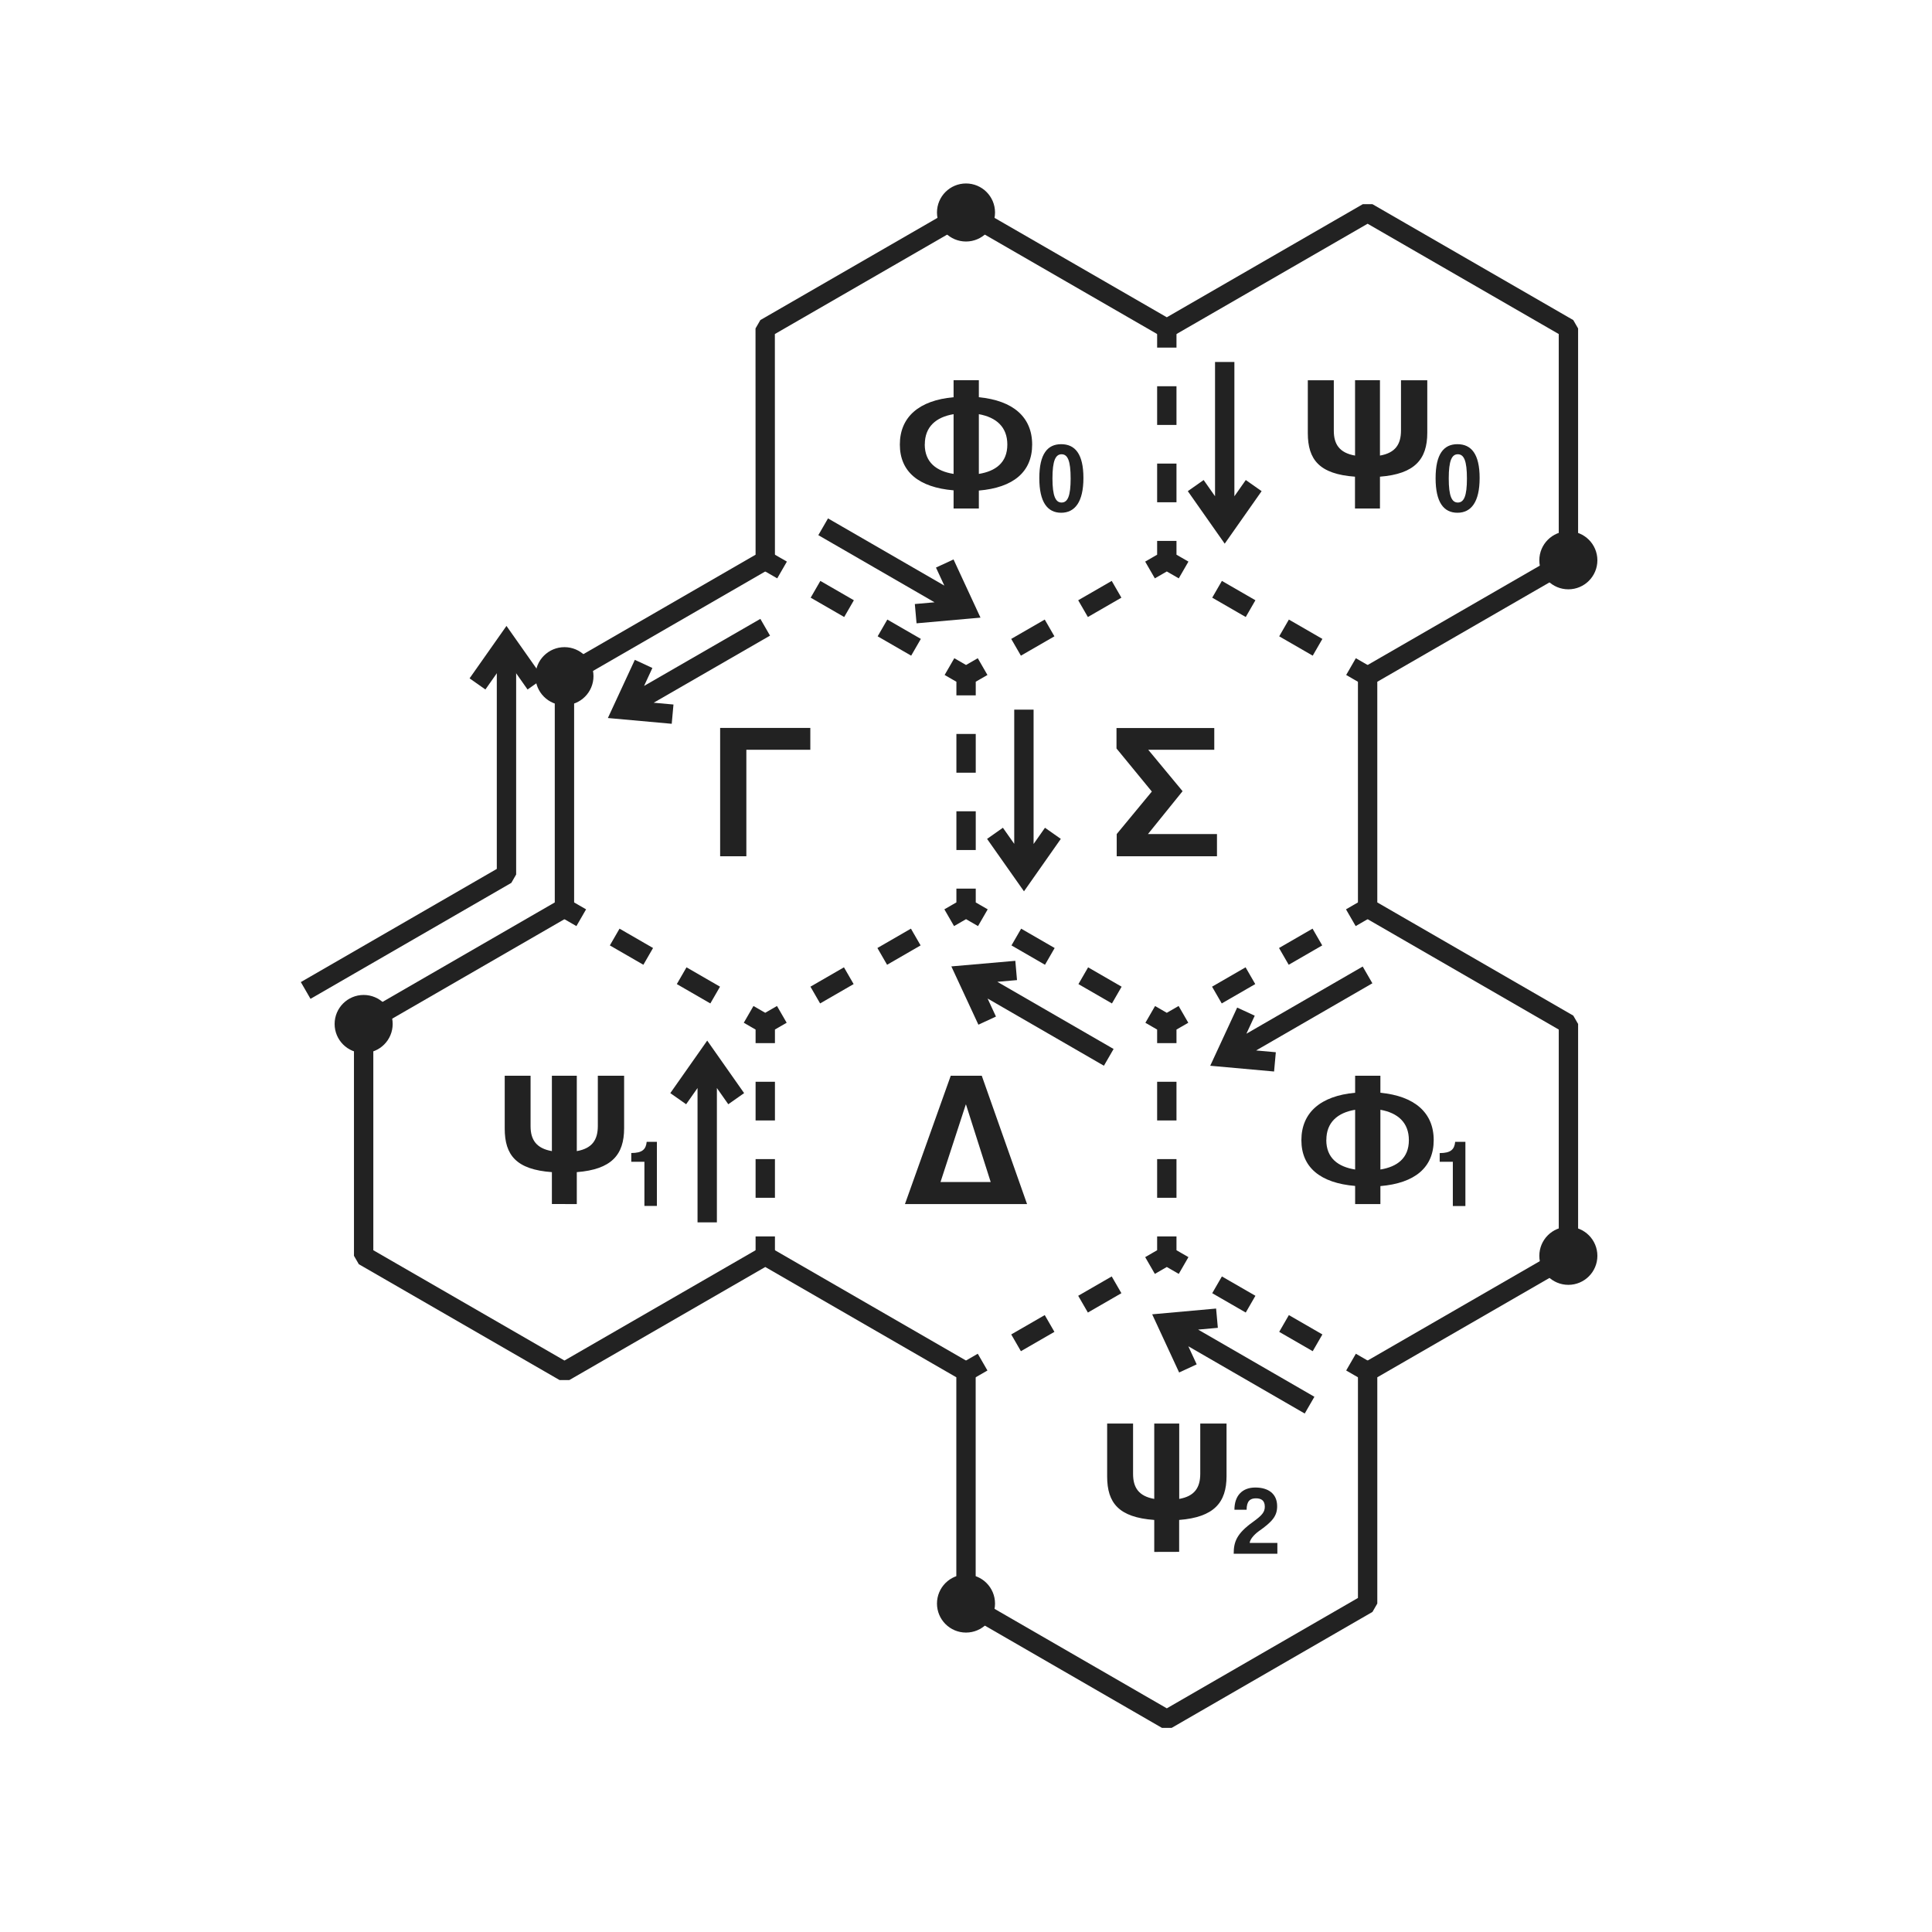
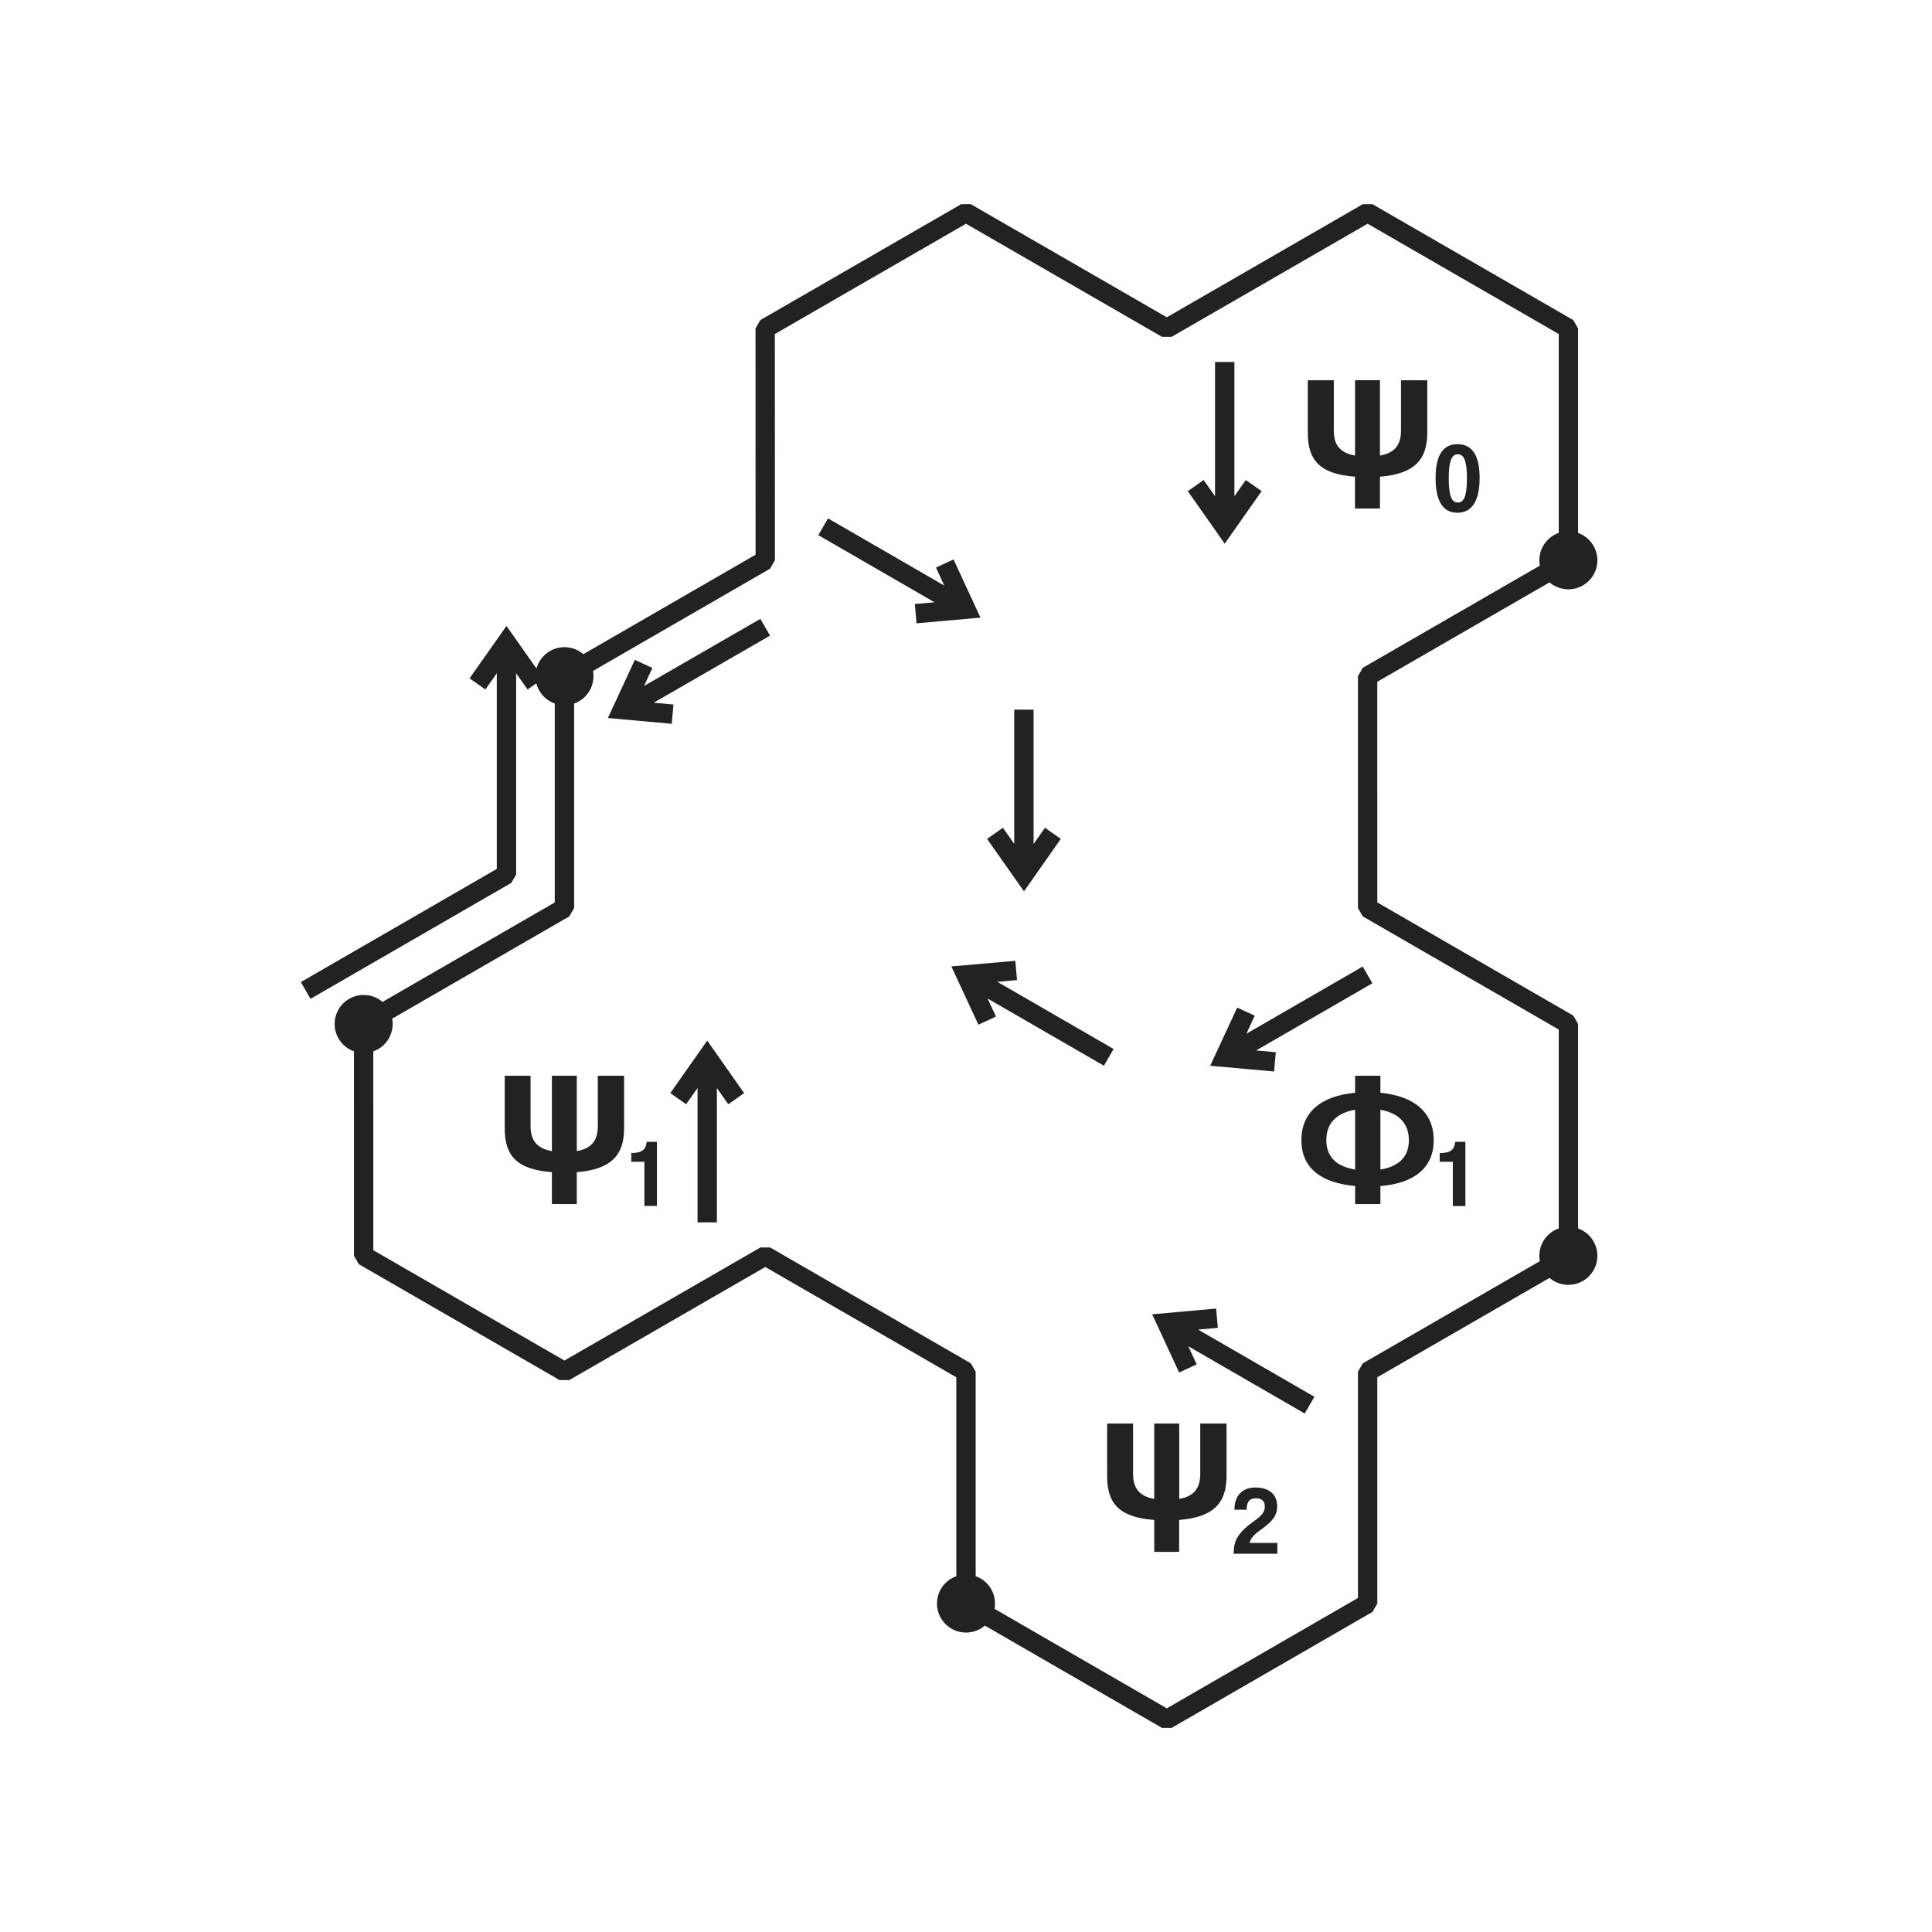
<svg xmlns="http://www.w3.org/2000/svg" viewBox="0 0 26.458 26.458">
  <g fill="#222" stroke="#222" stroke-width=".265">
    <circle cx="4.98" cy="14.023" r=".265" />
    <circle cx="13.229" cy="21.96" r=".265" />
    <circle cx="21.478" cy="17.198" r=".265" />
    <circle cx="21.478" cy="7.673" r=".265" />
-     <circle cx="13.229" cy="2.91" r=".265" />
    <circle cx="7.73" cy="9.26" r=".265" />
  </g>
  <path d="M16.148 21.252v-.437c.477-.037.649-.238.649-.6v-.72h-.36v.688c0 .188-.077.307-.288.344v-1.032h-.342v1.032c-.211-.037-.29-.154-.29-.342v-.69h-.355v.725c0 .362.159.56.645.595v.438zm1.345.026v-.148h-.379c.003-.045.053-.108.122-.159.188-.132.254-.209.254-.344 0-.172-.122-.256-.299-.256-.18 0-.286.113-.286.304h.167c0-.12.05-.156.127-.156.069 0 .122.026.122.114 0 .074-.037.119-.162.209-.225.161-.264.275-.264.436z" fill="#222" />
  <path d="M7.899 16.489v-.437c.476-.037.648-.238.648-.6v-.72h-.36v.688c0 .188-.076.307-.288.344v-1.032h-.341v1.032c-.212-.037-.292-.154-.292-.341v-.691h-.354v.725c0 .362.159.56.646.595v.437zm1.097.026v-.878h-.14c-.01.103-.06.153-.211.153v.12h.18v.605z" fill="#222" />
  <path d="M18.898 6.964v-.436c.476-.037.648-.238.648-.6v-.72h-.36v.687c0 .188-.076.307-.288.344V5.207h-.341v1.032c-.212-.037-.291-.153-.291-.341v-.69h-.356v.724c0 .363.159.561.646.596v.436zm1.066-.082c-.082 0-.124-.087-.124-.33 0-.244.042-.331.124-.331.085 0 .125.09.125.333 0 .238-.04.328-.125.328zm-.005.14c.19 0 .304-.15.304-.476 0-.328-.114-.463-.304-.463-.188 0-.299.135-.299.466 0 .33.111.473.299.473z" fill="#222" />
-   <path d="M13.405 6.964v-.246c.471-.04.73-.254.73-.63s-.261-.603-.73-.648v-.233h-.346v.233c-.474.042-.736.272-.736.648 0 .373.26.587.736.627v.249zm-.74-.879c0-.24.153-.373.394-.413v.818c-.233-.037-.395-.156-.395-.405Zm1.13.003c0 .249-.162.365-.39.402v-.818c.238.043.39.175.39.416zm.743.794c-.082 0-.125-.088-.125-.331 0-.244.043-.33.125-.33.084 0 .124.09.124.332 0 .239-.04.329-.124.329zm-.006.14c.19 0 .305-.151.305-.476 0-.329-.114-.463-.305-.463-.187 0-.299.134-.299.465 0 .33.112.474.3.474z" fill="#222" />
  <path d="M18.904 16.489v-.246c.471-.04.73-.254.73-.63 0-.375-.261-.603-.73-.648v-.233h-.346v.233c-.474.043-.736.273-.736.649 0 .373.26.587.736.627v.248zm-.74-.878c0-.24.153-.373.394-.413v.818c-.233-.037-.395-.156-.395-.405zm1.13.003c0 .248-.162.365-.39.402v-.818c.238.042.39.175.39.416zm.774.902v-.879h-.14c-.01.104-.06.154-.212.154v.119h.18v.606z" fill="#222" />
-   <path d="M9.862 9.969v1.757h.359v-1.458h.876v-.299Zm5.912.871-.481.582v.304h1.373v-.304h-.945l.474-.587-.47-.567h.904V9.97H15.29v.28zm-1.709 5.649-.62-1.757h-.425l-.627 1.757zm-.839-1.363h.003l.338 1.061h-.687z" fill="#222" />
-   <path d="M10.48 17.198v-3.175m2.749-1.588-2.75 1.588M7.73 12.435l2.75 1.588m2.75-1.588V9.26m2.749-1.587-2.75 1.587M10.48 7.673l2.75 1.587m2.749 7.938v-3.175m2.75-1.588-2.75 1.588m-2.749-1.588 2.749 1.588m0 3.175 2.75 1.587m-2.75-1.587-2.75 1.587m2.75-11.112V4.498m0 3.175 2.75 1.587" fill="none" stroke="#222" stroke-dasharray="0.265, 0.794" stroke-dashoffset=".132" stroke-linecap="square" stroke-width=".265" />
  <path d="m4.98 17.198 2.75 1.587 2.75-1.587 2.749 1.587v3.175l2.75 1.588 2.75-1.588v-3.175l2.75-1.587v-3.175l-2.75-1.588V9.26l2.75-1.587V4.498l-2.75-1.587-2.75 1.587-2.75-1.587-2.75 1.587.001 3.175-2.75 1.588v3.174l-2.75 1.588z" fill="none" stroke="#222" stroke-linejoin="bevel" stroke-width=".265" />
  <path d="m8.814 9.092-.29.626.687.062m1.268-1.19L8.523 9.718m8.54 4.136-.29.626.687.062m1.268-1.191-1.956 1.13m-3.146-3.069.397.564.396-.564m-.397-1.694v2.259m2.353-5.327.397.565.397-.565m-.397-1.693v2.258M12.54 8.404l.688-.061-.29-.626m-1.665-.503 1.956 1.13m-3.147 6.702-.397-.565-.397.565m.397 1.694v-2.26m4.231-1.19-.688.06.291.627m1.665.503-1.956-1.13m3.438 4.702-.688.062.29.626m1.666.503-1.956-1.13" fill="none" stroke="#222" stroke-width=".265" />
  <g fill="none" stroke="#222" stroke-width=".265">
    <path d="m7.333 9.366-.397-.564-.397.564" />
    <path d="m4.186 13.564 2.75-1.588V8.802" stroke-linejoin="bevel" />
  </g>
</svg>